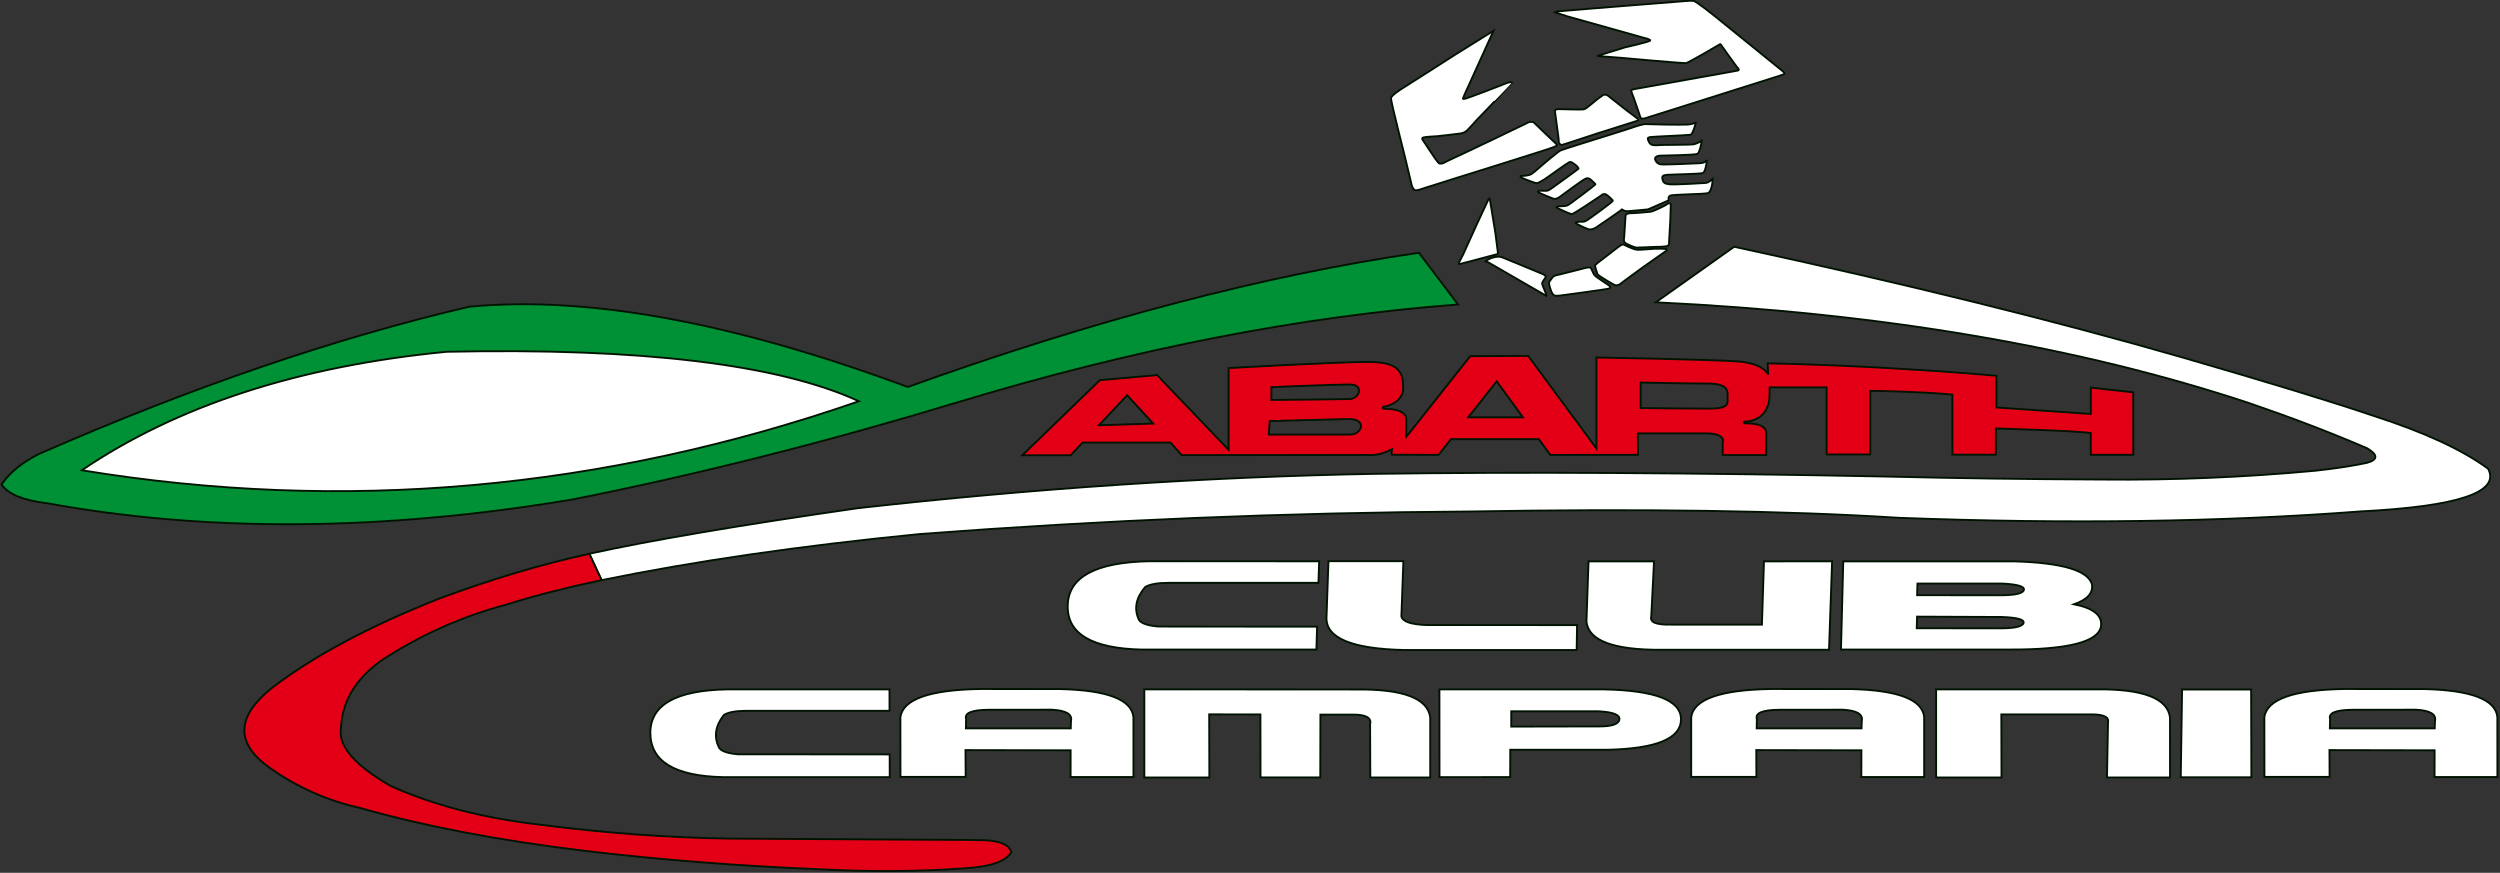
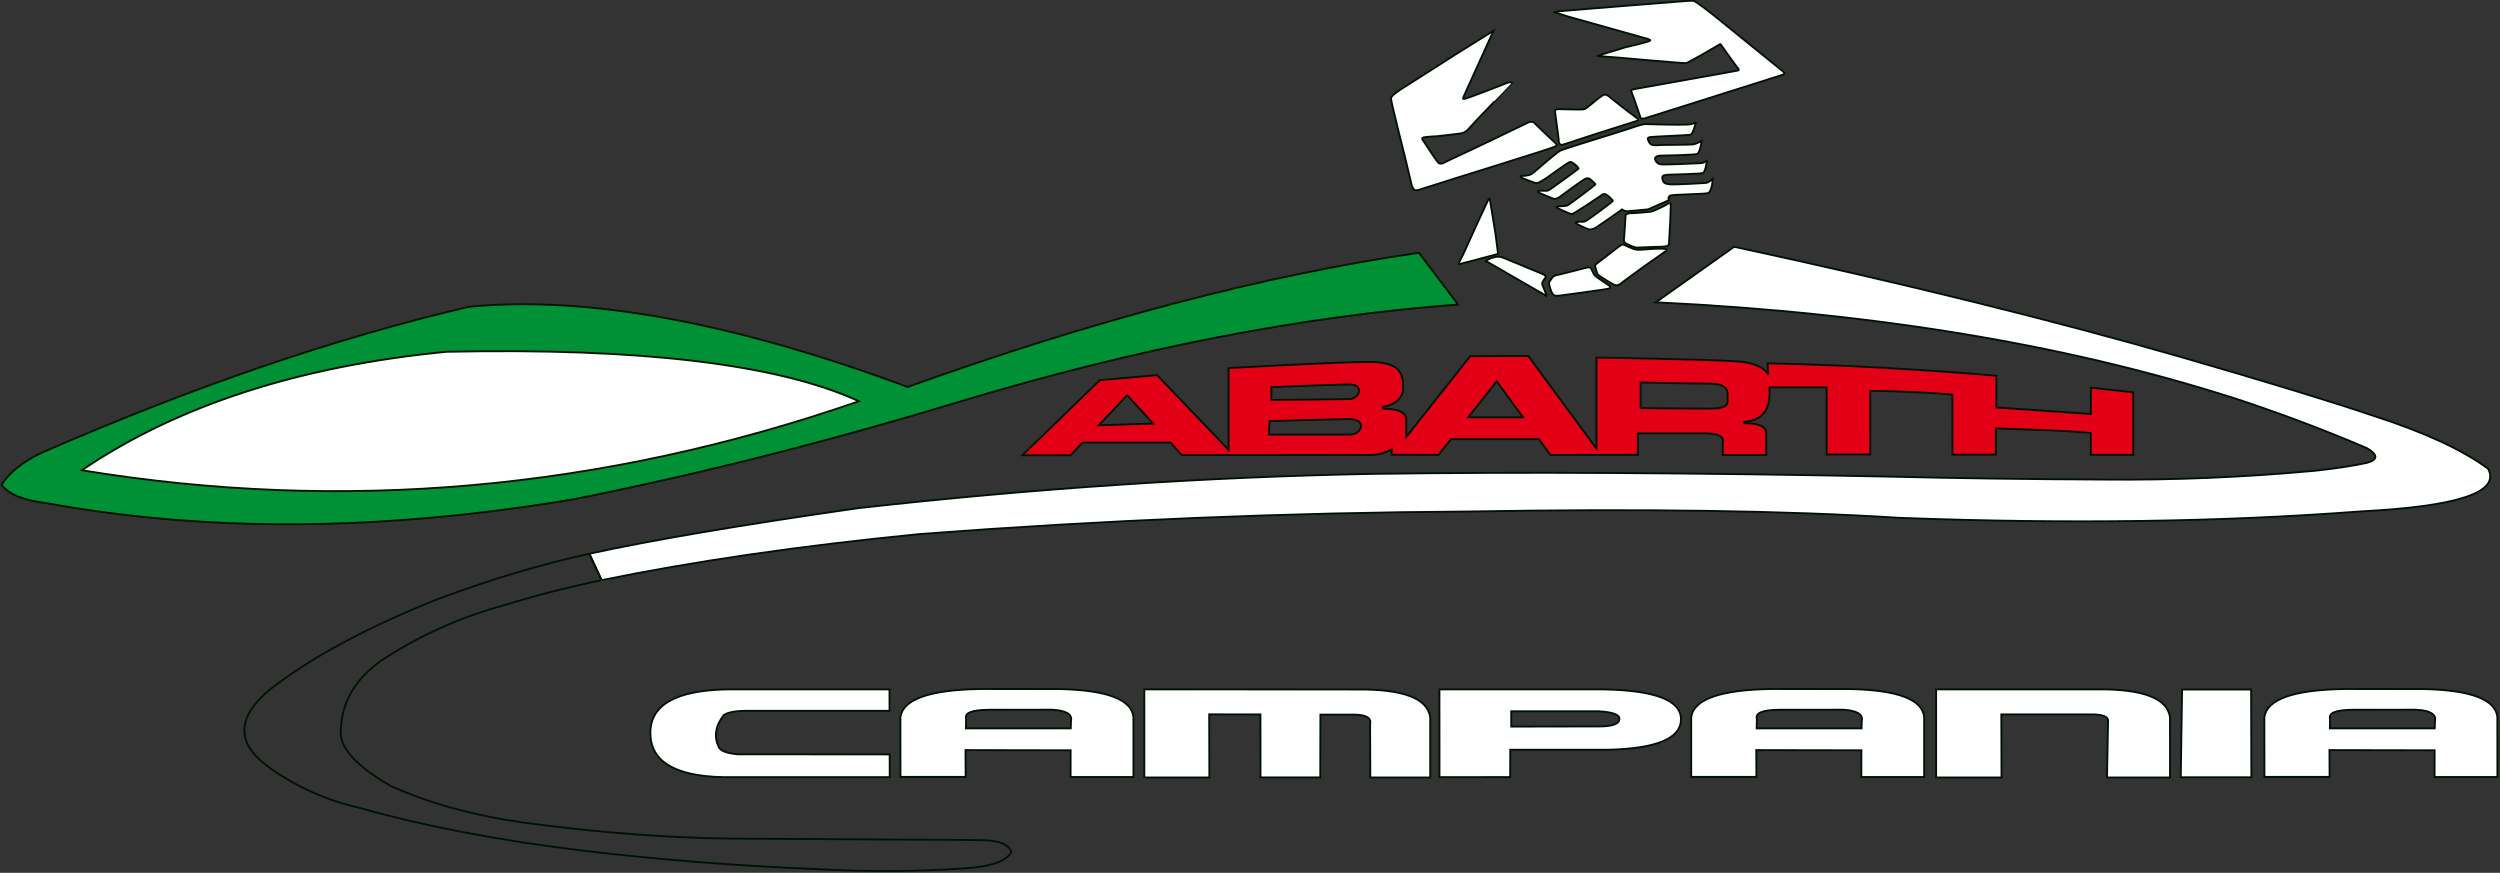
<svg xmlns="http://www.w3.org/2000/svg" width="285pt" height="99.5pt" viewBox="0 0 285 99.5" version="1.1">
  <rect x="0" y="0" width="285" height="99.5" fill="#333333" stroke="none" />
  <defs>
    <clipPath id="clip1">
-       <path d="M 27 63 L 116 63 L 116 99.5 L 27 99.5 Z M 27 63 " />
-     </clipPath>
+       </clipPath>
    <clipPath id="clip2">
      <path d="M 26 61 L 117 61 L 117 99.5 L 26 99.5 Z M 26 61 " />
    </clipPath>
  </defs>
  <g id="surface1">
    <path style="fill-rule:evenodd;fill:rgb(89.062%,0%,8.617%);fill-opacity:1;stroke-width:2.16;stroke-linecap:butt;stroke-linejoin:miter;stroke:rgb(0%,7.054%,0%);stroke-opacity:1;stroke-miterlimit:4;" d="M 1870.352 558.945 L 1870.352 529.805 C 1870.352 529.805 1925.469 529.18 1948.789 529.18 C 1972.031 529.18 1969.414 535.703 1969.414 541.641 C 1969.414 547.656 1972.031 557.734 1946.992 557.734 C 1921.992 557.734 1870.352 558.945 1870.352 558.945 Z M 1736.094 519.297 L 1706.211 560.273 L 1673.828 519.297 Z M 1334.414 490.43 L 1234.141 490.43 L 1220.508 476.016 L 1165.469 476.016 L 1253.789 561.602 L 1319.141 567.383 L 1400.547 482.227 L 1400.547 575.391 C 1400.547 575.391 1525.039 582.422 1560.469 582.422 C 1595.859 582.422 1599.648 569.609 1599.648 552.695 C 1599.648 535.742 1580.039 531.445 1577.812 531.445 C 1575.586 531.445 1576.094 529.023 1578.008 529.023 C 1579.922 529.023 1603.125 529.453 1603.125 516.953 L 1603.125 496.953 L 1676.016 588.945 L 1742.188 589.258 L 1819.961 483.672 L 1819.961 587.461 C 1819.961 587.461 1950.508 585.234 1980.898 583.008 C 2011.289 580.781 2015.742 567.852 2015.742 567.852 L 2015.117 580.781 C 2015.117 580.781 2074.609 579.883 2152.773 575.391 C 2230.938 570.977 2275.898 566.602 2275.898 566.602 L 2275.898 530.508 L 2383.555 523.086 L 2383.555 553.125 L 2431.914 547.773 L 2431.953 476.484 L 2383.477 476.484 L 2383.477 501.406 C 2383.477 501.406 2367.969 503.164 2333.711 504.531 C 2299.453 505.859 2275.273 506.562 2275.273 506.562 L 2275.312 476.68 L 2225.781 476.68 L 2225.742 545.078 C 2225.742 545.078 2211.367 546.758 2179.609 548.086 C 2147.812 549.414 2132.109 549.375 2132.109 549.375 L 2132.148 476.914 L 2082.344 476.914 L 2082.305 553.359 L 2017.344 553.359 L 2017.344 545.703 C 2017.344 515.938 1993.086 514.375 1989.727 514.375 C 1986.406 514.375 1987.969 512.383 1989.531 512.383 C 1991.094 512.383 2013.516 513.398 2013.516 501.328 L 2013.516 476.211 L 1963.906 476.211 L 1963.906 490.547 C 1963.906 490.547 1968.516 500.938 1944.219 500.938 L 1867.148 500.938 L 1867.266 476.484 L 1767.344 476.367 L 1754.297 494.336 L 1654.062 494.336 L 1639.961 476.406 L 1586.719 476.602 C 1586.719 476.602 1585.977 477.305 1586.836 482.852 C 1572.266 474.805 1560.078 476.328 1560.078 476.328 L 1347.148 476.133 Z M 1449.414 553.672 C 1449.414 553.672 1521.289 556.68 1538.516 556.68 C 1555.742 556.68 1549.844 540.352 1538.516 540.078 C 1527.188 539.727 1449.414 539.062 1449.414 539.062 Z M 1447.422 514.922 C 1447.422 514.922 1514.883 516.953 1537.031 517.305 C 1559.219 517.617 1552.812 499.609 1539.023 499.609 L 1446.445 499.609 Z M 1252.734 510.195 L 1314.609 512.148 L 1284.961 544.414 Z M 1252.734 510.195 " transform="matrix(0.1,0,0,-0.1,0,99.5)" />
    <path style="fill-rule:evenodd;fill:rgb(100%,100%,100%);fill-opacity:1;stroke-width:2.16;stroke-linecap:butt;stroke-linejoin:miter;stroke:rgb(0%,7.054%,0%);stroke-opacity:1;stroke-miterlimit:4;" d="M 1961.484 944.531 C 1961.484 944.531 1961.328 945.117 1959.609 943.906 C 1957.852 942.695 1924.805 923.633 1922.266 923.086 C 1919.766 922.539 1847.891 929.102 1847.891 929.102 L 1820.664 931.172 L 1852.227 940.898 C 1852.227 940.898 1879.844 947.188 1881.133 948.672 C 1882.461 950.117 1873.633 951.992 1873.633 951.992 L 1786.016 976.602 L 1772.812 980.938 C 1772.812 980.938 1774.102 981.68 1775.078 981.953 C 1776.055 982.188 1859.648 988.867 1859.648 988.867 C 1859.648 988.867 1912.969 993.125 1915.938 993.359 C 1918.945 993.633 1927.305 994.375 1930.469 994.023 C 1933.633 993.711 1954.648 976.758 1954.648 976.758 L 2031.875 914.18 C 2031.875 914.18 2034.492 912.031 2034.414 911.055 C 2034.375 910.117 2021.406 906.328 2021.406 906.328 L 1877.305 860.781 C 1877.305 860.781 1874.805 859.688 1872.344 859.727 C 1869.883 859.766 1869.375 863.438 1869.375 863.438 L 1862.383 883.672 C 1862.383 883.672 1859.414 890.82 1859.609 891.992 C 1859.727 893.203 1870.078 894.648 1870.078 894.648 L 1935.273 906.328 C 1935.273 906.328 1979.023 913.984 1981.289 914.609 C 1983.477 915.234 1981.055 917.734 1980.039 918.711 C 1979.023 919.766 1961.484 944.531 1961.484 944.531 Z M 1961.484 944.531 " transform="matrix(0.1,0,0,-0.1,0,99.5)" />
    <path style="fill-rule:evenodd;fill:rgb(100%,100%,100%);fill-opacity:1;stroke-width:2.16;stroke-linecap:butt;stroke-linejoin:miter;stroke:rgb(0%,7.054%,0%);stroke-opacity:1;stroke-miterlimit:4;" d="M 1865.898 857.148 C 1865.898 857.148 1867.539 857.227 1867.773 858.32 C 1868.008 859.414 1855.781 868.008 1855.781 868.008 C 1855.781 868.008 1833.828 885.195 1832.969 885.977 C 1831.992 886.797 1829.648 887.227 1828.633 887.109 C 1827.656 887.031 1819.766 880.938 1819.766 880.938 C 1819.766 880.938 1810.586 873.203 1808.867 872.109 C 1807.148 871.016 1806.562 870.352 1803.789 870.195 C 1800.898 869.961 1778.789 870.547 1776.289 870.586 C 1773.789 870.586 1772.734 869.297 1772.617 868.398 C 1772.539 867.461 1777.305 835.781 1776.992 833.828 C 1776.641 831.875 1779.062 829.609 1780.469 829.766 C 1781.797 829.922 1820.742 842.852 1820.742 842.852 Z M 1865.898 857.148 " transform="matrix(0.1,0,0,-0.1,0,99.5)" />
    <path style="fill-rule:evenodd;fill:rgb(100%,100%,100%);fill-opacity:1;stroke-width:2.16;stroke-linecap:butt;stroke-linejoin:miter;stroke:rgb(0%,7.054%,0%);stroke-opacity:1;stroke-miterlimit:4;" d="M 1748.125 855.781 C 1748.125 855.781 1772.656 832.109 1774.023 830.977 C 1775.352 829.844 1775.898 829.258 1770.859 827.148 C 1765.742 824.961 1661.016 792.383 1661.016 792.383 L 1621.719 779.961 C 1621.719 779.961 1616.328 777.812 1613.711 778.125 C 1611.094 778.398 1609.492 783.281 1609.492 783.281 L 1601.562 816.445 C 1601.562 816.445 1585.469 879.766 1585.742 882.891 C 1585.977 886.133 1595.117 892.07 1602.422 896.602 C 1609.727 901.133 1658.203 932.227 1658.203 932.227 L 1702.539 959.883 L 1675.469 900.156 C 1675.469 900.156 1668.359 884.805 1667.969 883.32 C 1667.617 881.875 1667.812 881.953 1670.938 882.656 C 1674.062 883.32 1710.547 897.461 1710.547 897.461 C 1710.547 897.461 1718.945 901.094 1720.898 901.211 C 1722.812 901.289 1724.141 900.938 1724.219 900.742 C 1724.297 900.586 1684.297 859.141 1684.297 859.141 C 1684.297 859.141 1673.867 847.461 1672.383 846.211 C 1670.898 845.039 1669.062 843.633 1665.586 842.93 C 1662.148 842.305 1638.438 839.727 1638.438 839.727 C 1638.438 839.727 1624.805 839.023 1622.969 838.398 C 1621.133 837.812 1620.938 837.305 1621.562 836.055 C 1622.188 834.766 1634.883 815.977 1634.883 815.977 C 1634.883 815.977 1639.062 809.961 1640.273 808.945 C 1641.523 807.93 1645.078 808.633 1646.211 809.453 C 1647.344 810.312 1668.477 820.078 1668.477 820.078 L 1702.383 836.172 L 1739.922 854.258 C 1739.922 854.258 1742.617 855.938 1744.883 856.055 C 1747.227 856.172 1748.125 855.781 1748.125 855.781 Z M 1748.125 855.781 " transform="matrix(0.1,0,0,-0.1,0,99.5)" />
    <path style="fill-rule:evenodd;fill:rgb(100%,100%,100%);fill-opacity:1;stroke-width:2.16;stroke-linecap:butt;stroke-linejoin:miter;stroke:rgb(0%,7.054%,0%);stroke-opacity:1;stroke-miterlimit:4;" d="M 1664.648 694.141 L 1706.875 705.273 C 1706.875 705.273 1707.812 705.352 1707.656 706.602 C 1707.539 707.852 1704.766 729.102 1704.766 729.102 L 1698.359 768.359 C 1698.359 768.359 1698.359 768.867 1697.773 768.867 C 1697.266 768.867 1695.352 764.531 1695.352 764.531 L 1683.867 739.883 L 1668.086 705.117 L 1663.633 696.445 C 1663.633 696.445 1663.047 695.508 1663.125 694.57 C 1663.164 693.672 1664.648 694.141 1664.648 694.141 Z M 1664.648 694.141 " transform="matrix(0.1,0,0,-0.1,0,99.5)" />
    <path style="fill-rule:evenodd;fill:rgb(100%,100%,100%);fill-opacity:1;stroke-width:2.16;stroke-linecap:butt;stroke-linejoin:miter;stroke:rgb(0%,7.054%,0%);stroke-opacity:1;stroke-miterlimit:4;" d="M 1696.172 696.172 L 1763.398 657.383 C 1763.398 657.383 1761.875 657.578 1762.812 657.852 C 1763.789 658.203 1757.969 669.766 1758.047 671.836 C 1758.164 673.945 1760.898 676.758 1761.875 678.594 C 1762.852 680.43 1760.078 682.148 1757.969 682.852 C 1755.898 683.633 1713.359 701.367 1712.148 701.797 C 1707.617 703.477 1699.844 701.211 1696.406 699.141 C 1693.867 697.656 1693.477 697.031 1693.477 697.031 Z M 1696.172 696.172 " transform="matrix(0.1,0,0,-0.1,0,99.5)" />
    <path style="fill-rule:evenodd;fill:rgb(100%,100%,100%);fill-opacity:1;stroke-width:2.16;stroke-linecap:butt;stroke-linejoin:miter;stroke:rgb(0%,7.054%,0%);stroke-opacity:1;stroke-miterlimit:4;" d="M 1779.219 658.164 C 1779.219 658.164 1831.484 665.078 1834.023 666.016 C 1836.602 666.914 1835.898 668.203 1834.727 669.18 C 1833.633 670.234 1820.039 678.672 1817.969 681.133 C 1815.781 683.594 1814.531 688.828 1813.164 689.648 C 1811.758 690.508 1810.312 690.234 1807.344 689.531 C 1804.375 688.867 1781.172 682.695 1779.023 682.344 C 1776.836 682.031 1772.227 680.859 1771.016 679.961 C 1769.805 679.102 1767.461 675.234 1766.172 673.672 C 1764.805 672.07 1768.516 662.227 1769.453 660.781 C 1770.352 659.336 1771.016 658.672 1772.266 658.086 C 1773.477 657.461 1779.219 658.164 1779.219 658.164 Z M 1779.219 658.164 " transform="matrix(0.1,0,0,-0.1,0,99.5)" />
    <path style="fill-rule:evenodd;fill:rgb(100%,100%,100%);fill-opacity:1;stroke-width:2.16;stroke-linecap:butt;stroke-linejoin:miter;stroke:rgb(0%,7.054%,0%);stroke-opacity:1;stroke-miterlimit:4;" d="M 1818.203 692.539 C 1818.203 692.539 1820.352 683.281 1821.602 681.836 C 1822.891 680.352 1838.477 671.016 1840.781 670.039 C 1843.047 669.062 1846.328 670.43 1847.539 671.602 C 1848.789 672.852 1873.633 690.859 1873.633 690.859 L 1899.648 709.18 C 1899.648 709.18 1900.664 710.508 1899.609 711.016 C 1898.477 711.523 1889.805 711.484 1887.578 711.484 C 1885.352 711.523 1869.961 710.039 1866.836 710.234 C 1863.789 710.391 1859.766 712.109 1856.289 713.633 C 1852.773 715.156 1851.289 716.328 1849.688 716.289 C 1848.125 716.211 1841.445 710.781 1841.445 710.781 L 1821.406 695.352 Z M 1818.203 692.539 " transform="matrix(0.1,0,0,-0.1,0,99.5)" />
    <path style="fill-rule:evenodd;fill:rgb(100%,100%,100%);fill-opacity:1;stroke-width:2.16;stroke-linecap:butt;stroke-linejoin:miter;stroke:rgb(0%,7.054%,0%);stroke-opacity:1;stroke-miterlimit:4;" d="M 1886.367 713.555 C 1886.367 713.555 1899.219 713.477 1901.133 714.766 C 1903.086 716.016 1902.734 717.773 1902.734 719.414 C 1902.734 721.016 1904.102 742.891 1904.102 742.891 C 1904.102 742.891 1904.766 761.484 1904.727 762.383 C 1904.688 763.242 1901.914 763.594 1901.055 762.578 C 1900.195 761.562 1885.352 754.062 1881.562 753.594 C 1877.812 753.086 1866.406 752.344 1863.438 752.07 C 1860.508 751.797 1857.852 752.188 1855.859 751.523 C 1853.828 750.82 1853.086 750.234 1853.086 748.438 C 1853.086 746.602 1851.523 724.492 1851.523 724.492 C 1851.523 724.492 1850.586 720.391 1852.148 718.633 C 1853.633 716.836 1863.398 712.852 1865.508 712.734 C 1867.656 712.656 1886.367 713.555 1886.367 713.555 Z M 1886.367 713.555 " transform="matrix(0.1,0,0,-0.1,0,99.5)" />
    <path style="fill-rule:evenodd;fill:rgb(100%,100%,100%);fill-opacity:1;stroke-width:2.16;stroke-linecap:butt;stroke-linejoin:miter;stroke:rgb(0%,7.054%,0%);stroke-opacity:1;stroke-miterlimit:4;" d="M 1902.383 767.227 C 1902.383 767.227 1901.094 770.273 1903.867 771.914 C 1906.602 773.555 1944.062 773.477 1947.344 774.961 C 1950.625 776.406 1952.383 786.016 1952.188 788.086 C 1952.031 790.195 1952.109 790.781 1952.109 790.781 C 1952.109 790.781 1947.852 786.758 1944.688 786.445 C 1941.562 786.133 1908.398 784.297 1903.242 784.883 C 1898.086 785.43 1896.211 786.641 1895.312 790.352 C 1894.414 794.102 1895.391 795.273 1900.312 795.703 C 1905.234 796.133 1938.594 796.602 1941.328 797.773 C 1944.062 798.867 1945.586 809.297 1945.625 810.625 C 1945.703 811.914 1945.742 812.773 1945.742 812.773 C 1945.742 812.773 1944.414 809.141 1937.891 808.945 C 1931.328 808.711 1896.836 806.875 1892.617 807.734 C 1888.438 808.633 1886.445 812.852 1886.797 814.57 C 1887.148 816.289 1889.453 817.461 1892.852 817.578 C 1896.289 817.695 1932.539 818.203 1935.039 819.609 C 1937.578 821.055 1939.648 831.641 1939.648 832.695 C 1939.727 833.711 1939.805 834.453 1939.805 834.453 C 1939.805 834.453 1934.297 830.938 1930.078 830.391 C 1925.898 829.883 1899.141 829.883 1894.531 829.727 C 1889.922 829.57 1887.969 829.102 1884.023 829.688 C 1880.078 830.234 1878.633 835.938 1878.477 836.602 C 1878.359 837.344 1878.594 838.164 1880.977 838.711 C 1883.398 839.258 1924.258 840.781 1927.188 841.406 C 1930.078 842.031 1933.438 855.859 1933.438 855.859 C 1933.438 855.859 1931.797 853.594 1923.984 853.008 C 1916.211 852.461 1878.281 853.281 1876.133 853.516 C 1873.984 853.789 1866.289 851.484 1860.469 849.414 C 1854.648 847.305 1817.617 835.859 1817.617 835.859 C 1817.617 835.859 1782.188 824.805 1779.297 823.594 C 1776.367 822.383 1757.969 806.641 1757.969 806.641 C 1757.969 806.641 1747.695 797.461 1745.391 796.289 C 1743.086 795.117 1737.969 794.375 1734.609 794.492 C 1731.172 794.57 1735.352 792.031 1735.352 792.031 C 1735.352 792.031 1748.555 786.562 1751.602 786.211 C 1754.648 785.82 1766.875 794.883 1766.875 794.883 C 1766.875 794.883 1786.875 809.258 1788.984 810.117 C 1791.094 810.977 1792.695 809.375 1794.922 807.852 C 1797.188 806.328 1800.039 803.398 1799.414 802.617 C 1798.828 801.836 1773.398 783.633 1771.055 781.875 C 1768.711 780.117 1765.195 777.656 1763.359 777.461 C 1761.406 777.344 1755.898 777.734 1755.078 777.578 C 1754.258 777.383 1752.383 776.758 1753.828 775.742 C 1755.312 774.688 1769.414 768.867 1771.172 768.398 C 1772.969 767.852 1775.742 768.984 1777.305 769.961 C 1778.867 770.859 1804.883 790.742 1808.164 791.562 C 1811.406 792.344 1812.852 790.664 1813.281 790.312 C 1813.711 789.922 1819.102 785.273 1818.789 784.688 C 1818.516 784.102 1789.141 761.758 1786.875 760.82 C 1784.609 759.883 1778.047 759.766 1776.914 759.805 C 1775.742 759.805 1773.984 758.828 1774.258 758.516 C 1774.492 758.203 1789.414 750.977 1791.836 750.938 C 1794.219 750.898 1822.383 770.352 1824.492 771.602 C 1826.602 772.852 1826.562 773.828 1829.219 773.828 C 1831.758 773.867 1838.711 766.875 1838.672 765.977 C 1838.633 765.117 1810.508 744.297 1808.359 743.438 C 1806.172 742.617 1806.406 742.109 1803.945 742.188 C 1801.484 742.266 1799.844 742.305 1798.672 742.031 C 1797.539 741.68 1795.781 741.172 1795.977 740.781 C 1796.172 740.352 1809.102 733.711 1811.797 733.477 C 1814.492 733.164 1817.461 734.453 1819.062 735.352 C 1820.703 736.328 1847.227 754.609 1848.086 755.43 C 1848.906 756.289 1848.398 756.875 1850.078 755.664 C 1851.797 754.453 1853.867 754.18 1855.234 754.18 C 1856.602 754.141 1878.789 756.328 1878.789 756.328 L 1901.562 766.289 Z M 1902.383 767.227 " transform="matrix(0.1,0,0,-0.1,0,99.5)" />
    <path style="fill-rule:evenodd;fill:rgb(0%,56.444%,20.776%);fill-opacity:1;stroke-width:2.16;stroke-linecap:butt;stroke-linejoin:miter;stroke:rgb(0%,7.054%,0%);stroke-opacity:1;stroke-miterlimit:4;" d="M 1.836 442.656 C 10.742 456.133 25.156 467.852 45 477.734 C 218.789 553.789 382.109 609.648 534.766 645.312 C 669.18 658.164 835.898 627.656 1034.766 553.828 C 1247.656 630.352 1441.914 681.367 1617.539 706.836 C 1647.305 667.539 1662.188 647.852 1662.188 647.852 C 1483.047 634.375 1293.203 597.344 1092.617 536.68 C 941.523 490.859 794.844 453.828 652.656 425.586 C 435.938 389.414 236.328 388.008 53.789 421.289 C 26.523 424.531 9.219 431.602 1.836 442.656 Z M 1.836 442.656 " transform="matrix(0.1,0,0,-0.1,0,99.5)" />
    <path style="fill-rule:evenodd;fill:rgb(100%,100%,100%);fill-opacity:1;stroke-width:2.16;stroke-linecap:butt;stroke-linejoin:miter;stroke:rgb(0%,7.054%,0%);stroke-opacity:1;stroke-miterlimit:4;" d="M 2564.258 535.391 C 2370.195 599.766 2144.648 638.086 1887.656 650.391 C 1947.188 692.617 1976.953 713.672 1976.953 713.672 C 2171.328 671.68 2341.211 629.766 2486.562 587.891 C 2585.859 559.18 2659.219 536.758 2706.719 520.625 C 2763.867 502.188 2807.148 482.188 2836.445 460.625 C 2850.664 433.789 2802.227 417.617 2691.094 411.992 C 2533.047 399.961 2357.617 397.461 2164.844 404.688 C 2034.961 412.891 1871.445 415.312 1674.219 411.875 C 1467.695 410.664 1259.219 402.109 1048.711 386.211 C 912.773 372.852 791.797 355.312 685.82 333.633 C 676.484 353.711 671.836 363.711 671.836 363.711 C 741.328 378.984 843.438 396.289 978.164 415.703 C 1179.922 438.281 1375.898 451.328 1565.898 454.805 C 1734.258 457.148 1930.469 456.094 2154.531 451.641 C 2229.375 449.805 2310.508 448.672 2397.891 448.32 C 2477.539 447.539 2557.852 450.859 2638.906 458.32 C 2661.211 460.703 2681.016 463.711 2698.359 467.344 C 2710.977 470.898 2711.094 476.406 2698.789 483.867 C 2657.148 501.797 2612.305 518.984 2564.258 535.391 Z M 2564.258 535.391 " transform="matrix(0.1,0,0,-0.1,0,99.5)" />
    <g clip-path="url(#clip1)" clip-rule="nonzero">
      <path style=" stroke:none;fill-rule:evenodd;fill:rgb(89.062%,0%,8.617%);fill-opacity:1;" d="M 67.184 63.129 C 68.113 65.133 68.582 66.137 68.582 66.137 C 64.652 66.961 61.016 67.891 57.672 68.941 C 52.551 70.316 47.816 72.441 43.465 75.305 C 40.512 77.41 38.98 80.004 38.863 83.09 C 38.562 85.066 40.445 87.234 44.516 89.59 C 49.312 91.75 54.852 93.207 61.133 93.961 C 68.809 94.961 76.203 95.508 83.312 95.602 C 90.145 95.641 97.797 95.684 106.262 95.73 C 108.715 95.738 110.676 95.754 112.137 95.781 C 113.973 95.84 115.027 96.293 115.301 97.129 C 114.715 98.195 112.922 98.82 109.922 98.992 C 104.566 99.375 98.953 99.398 93.062 99.078 C 84.059 98.711 75.309 98.02 66.809 97.016 C 56.957 95.832 48.355 94.191 41.023 92.102 C 37.293 91.27 33.852 89.738 30.703 87.504 C 26.871 84.762 26.91 81.785 30.816 78.566 C 35.531 74.906 41.922 71.473 49.984 68.27 C 55.973 66.035 61.711 64.32 67.184 63.129 Z M 67.184 63.129 " />
    </g>
    <g clip-path="url(#clip2)" clip-rule="nonzero">
      <path style="fill:none;stroke-width:2.16;stroke-linecap:butt;stroke-linejoin:miter;stroke:rgb(0%,7.054%,0%);stroke-opacity:1;stroke-miterlimit:4;" d="M 671.836 363.711 C 681.133 343.672 685.82 333.633 685.82 333.633 C 646.523 325.391 610.156 316.094 576.719 305.586 C 525.508 291.836 478.164 270.586 434.648 241.953 C 405.117 220.898 389.805 194.961 388.633 164.102 C 385.625 144.336 404.453 122.656 445.156 99.102 C 493.125 77.5 548.516 62.93 611.328 55.391 C 688.086 45.391 762.031 39.922 833.125 38.984 C 901.445 38.594 977.969 38.164 1062.617 37.695 C 1087.148 37.617 1106.758 37.461 1121.367 37.188 C 1139.727 36.602 1150.273 32.07 1153.008 23.711 C 1147.148 13.047 1129.219 6.797 1099.219 5.078 C 1045.664 1.25 989.531 1.016 930.625 4.219 C 840.586 7.891 753.086 14.805 668.086 24.844 C 569.57 36.68 483.555 53.086 410.234 73.984 C 372.93 82.305 338.516 97.617 307.031 119.961 C 268.711 147.383 269.102 177.148 308.164 209.336 C 355.312 245.938 419.219 280.273 499.844 312.305 C 559.727 334.648 617.109 351.797 671.836 363.711 Z M 671.836 363.711 " transform="matrix(0.1,0,0,-0.1,0,99.5)" />
    </g>
    <path style="fill-rule:evenodd;fill:rgb(100%,100%,100%);fill-opacity:1;stroke-width:2.16;stroke-linecap:butt;stroke-linejoin:miter;stroke:rgb(0%,7.054%,0%);stroke-opacity:1;stroke-miterlimit:4;" d="M 979.141 537.578 C 686.758 436.289 391.484 410.078 93.32 458.906 C 202.07 532.617 340.625 577.617 509.141 593.984 C 730.703 598.633 887.383 579.805 979.141 537.578 Z M 979.141 537.578 " transform="matrix(0.1,0,0,-0.1,0,99.5)" />
    <path style="fill-rule:evenodd;fill:rgb(100%,100%,100%);fill-opacity:1;stroke-width:2.16;stroke-linecap:butt;stroke-linejoin:miter;stroke:rgb(0%,7.054%,0%);stroke-opacity:1;stroke-miterlimit:4;" d="M 1014.297 109.062 L 824.258 109.062 C 769.258 110.234 741.68 126.953 741.406 159.102 C 741.172 191.367 770.391 208.008 829.023 209.102 L 1014.023 209.062 L 1014.062 184.688 L 850.625 184.688 C 838.477 184.609 829.961 183.008 825.156 179.883 C 815.43 167.461 813.594 155.117 819.648 142.734 C 822.109 138.711 829.18 136.211 840.938 135.117 L 1014.219 134.961 Z M 1026.523 109.336 L 1026.445 177.461 C 1029.414 197.891 1059.844 208.633 1117.656 209.531 L 1208.984 209.453 C 1262.227 208.164 1289.922 197.539 1292.109 177.695 L 1292.148 109.18 L 1220.469 109.18 L 1220.508 139.648 L 1100.664 139.883 L 1100.859 109.336 Z M 1101.367 175.312 L 1101.133 164.648 L 1220.664 164.648 L 1220.898 173.008 C 1222.695 180.703 1215.508 185.039 1199.336 185.938 L 1126.953 185.859 C 1107.734 185.703 1099.219 182.148 1101.367 175.312 Z M 1304.531 108.633 L 1304.531 209.141 L 1546.211 208.984 C 1599.492 209.531 1627.539 198.984 1630.469 177.227 L 1630.469 108.672 L 1562.148 108.672 L 1561.914 169.375 C 1563.789 176.875 1556.914 180.586 1541.445 180.352 L 1505.273 180.312 L 1505.117 108.711 L 1436.992 108.711 L 1436.875 180.547 L 1378.477 180.625 L 1378.672 108.633 Z M 1640.938 209.102 L 1827.891 209.102 C 1887.109 208.008 1916.562 196.562 1916.328 174.805 C 1916.172 153.047 1888.281 141.523 1832.812 140.273 L 1721.719 140.273 L 1721.602 109.102 L 1641.016 109.062 Z M 1722.812 166.68 L 1822.734 166.875 C 1837.461 166.797 1845.312 169.453 1846.094 174.766 C 1846.914 180.078 1839.102 183.203 1822.695 184.102 L 1722.812 184.102 Z M 1927.969 109.336 L 1927.969 177.461 C 1930.898 197.891 1961.289 208.633 2019.141 209.531 L 2110.469 209.453 C 2163.711 208.164 2191.406 197.539 2193.555 177.695 L 2193.555 109.18 L 2121.914 109.18 L 2121.992 139.648 L 2002.148 139.883 L 2002.305 109.336 Z M 2002.812 175.312 L 2002.617 164.648 L 2122.148 164.648 L 2122.383 173.008 C 2124.219 180.703 2116.953 185.039 2100.859 185.938 L 2028.438 185.859 C 2009.219 185.703 2000.703 182.148 2002.812 175.312 Z M 2207.188 108.633 L 2207.188 209.141 L 2390.273 209.141 C 2443.047 209.609 2470.898 198.984 2473.789 177.227 L 2473.828 108.672 L 2401.992 108.672 L 2403.125 171.523 C 2404.609 178.008 2397.266 181.016 2381.211 180.586 L 2281.523 180.586 L 2281.719 108.633 Z M 2487.578 208.984 L 2566.289 208.984 L 2566.562 108.906 L 2486.055 108.906 Z M 2581.445 109.336 L 2581.367 177.461 C 2584.336 197.891 2614.766 208.633 2672.617 209.531 L 2763.906 209.453 C 2817.148 208.164 2844.844 197.539 2846.992 177.695 L 2847.031 109.18 L 2775.391 109.18 L 2775.469 139.648 L 2655.586 139.883 L 2655.742 109.336 Z M 2656.289 175.312 L 2656.055 164.648 L 2775.586 164.648 L 2775.859 173.008 C 2777.617 180.703 2770.469 185.039 2754.258 185.938 L 2681.875 185.859 C 2662.656 185.703 2654.141 182.148 2656.289 175.312 Z M 2656.289 175.312 " transform="matrix(0.1,0,0,-0.1,0,99.5)" />
-     <path style="fill-rule:evenodd;fill:rgb(100%,100%,100%);fill-opacity:1;stroke-width:2.16;stroke-linecap:butt;stroke-linejoin:miter;stroke:rgb(0%,7.054%,0%);stroke-opacity:1;stroke-miterlimit:4;" d="M 1500.703 254.492 L 1302.109 254.492 C 1244.648 255.664 1216.367 272.461 1217.188 304.883 C 1218.047 337.305 1249.141 354.062 1310.469 355.195 L 1503.828 355.117 L 1503.008 330.586 L 1332.188 330.586 C 1319.492 330.547 1310.547 328.906 1305.469 325.742 C 1294.844 313.32 1292.539 300.82 1298.398 288.359 C 1300.859 284.375 1308.164 281.836 1320.391 280.742 L 1501.484 280.586 Z M 1599.844 355.234 L 1597.578 292.539 C 1598.789 286.445 1608.281 283.086 1626.016 282.461 L 1797.852 282.383 L 1797.383 253.945 L 1602.617 253.945 C 1540.938 255.078 1510.742 267.695 1512.227 291.875 L 1514.453 355.234 Z M 2088.594 355.117 L 2085.078 254.258 L 1894.609 254.258 C 1839.492 253.867 1810.898 264.57 1808.555 286.328 L 1810.938 355.039 L 1885.586 355.039 L 1882.422 292.07 C 1880.664 285.586 1888.164 282.539 1904.805 282.93 L 2008.594 282.93 L 2010.938 355.039 Z M 2101.328 355.039 L 2296.328 355.039 C 2350.781 353.438 2380.234 344.766 2384.844 328.906 C 2386.328 318.984 2379.531 311.406 2364.492 306.133 C 2386.836 301.602 2397.031 293.164 2395.117 280.742 C 2391.797 263.047 2356.992 254.297 2290.664 254.531 L 2098.711 254.492 Z M 2185.078 278.789 L 2282.305 278.711 C 2297.695 278.906 2305.898 280.977 2306.875 284.883 C 2307.852 288.789 2299.453 291.055 2281.719 291.641 L 2185.469 292.031 Z M 2185.508 316.484 L 2282.695 316.406 C 2298.047 316.602 2306.289 318.633 2307.227 322.461 C 2308.242 326.406 2300.234 328.789 2283.203 329.727 L 2185.898 329.727 Z M 2185.508 316.484 " transform="matrix(0.1,0,0,-0.1,0,99.5)" />
  </g>
</svg>